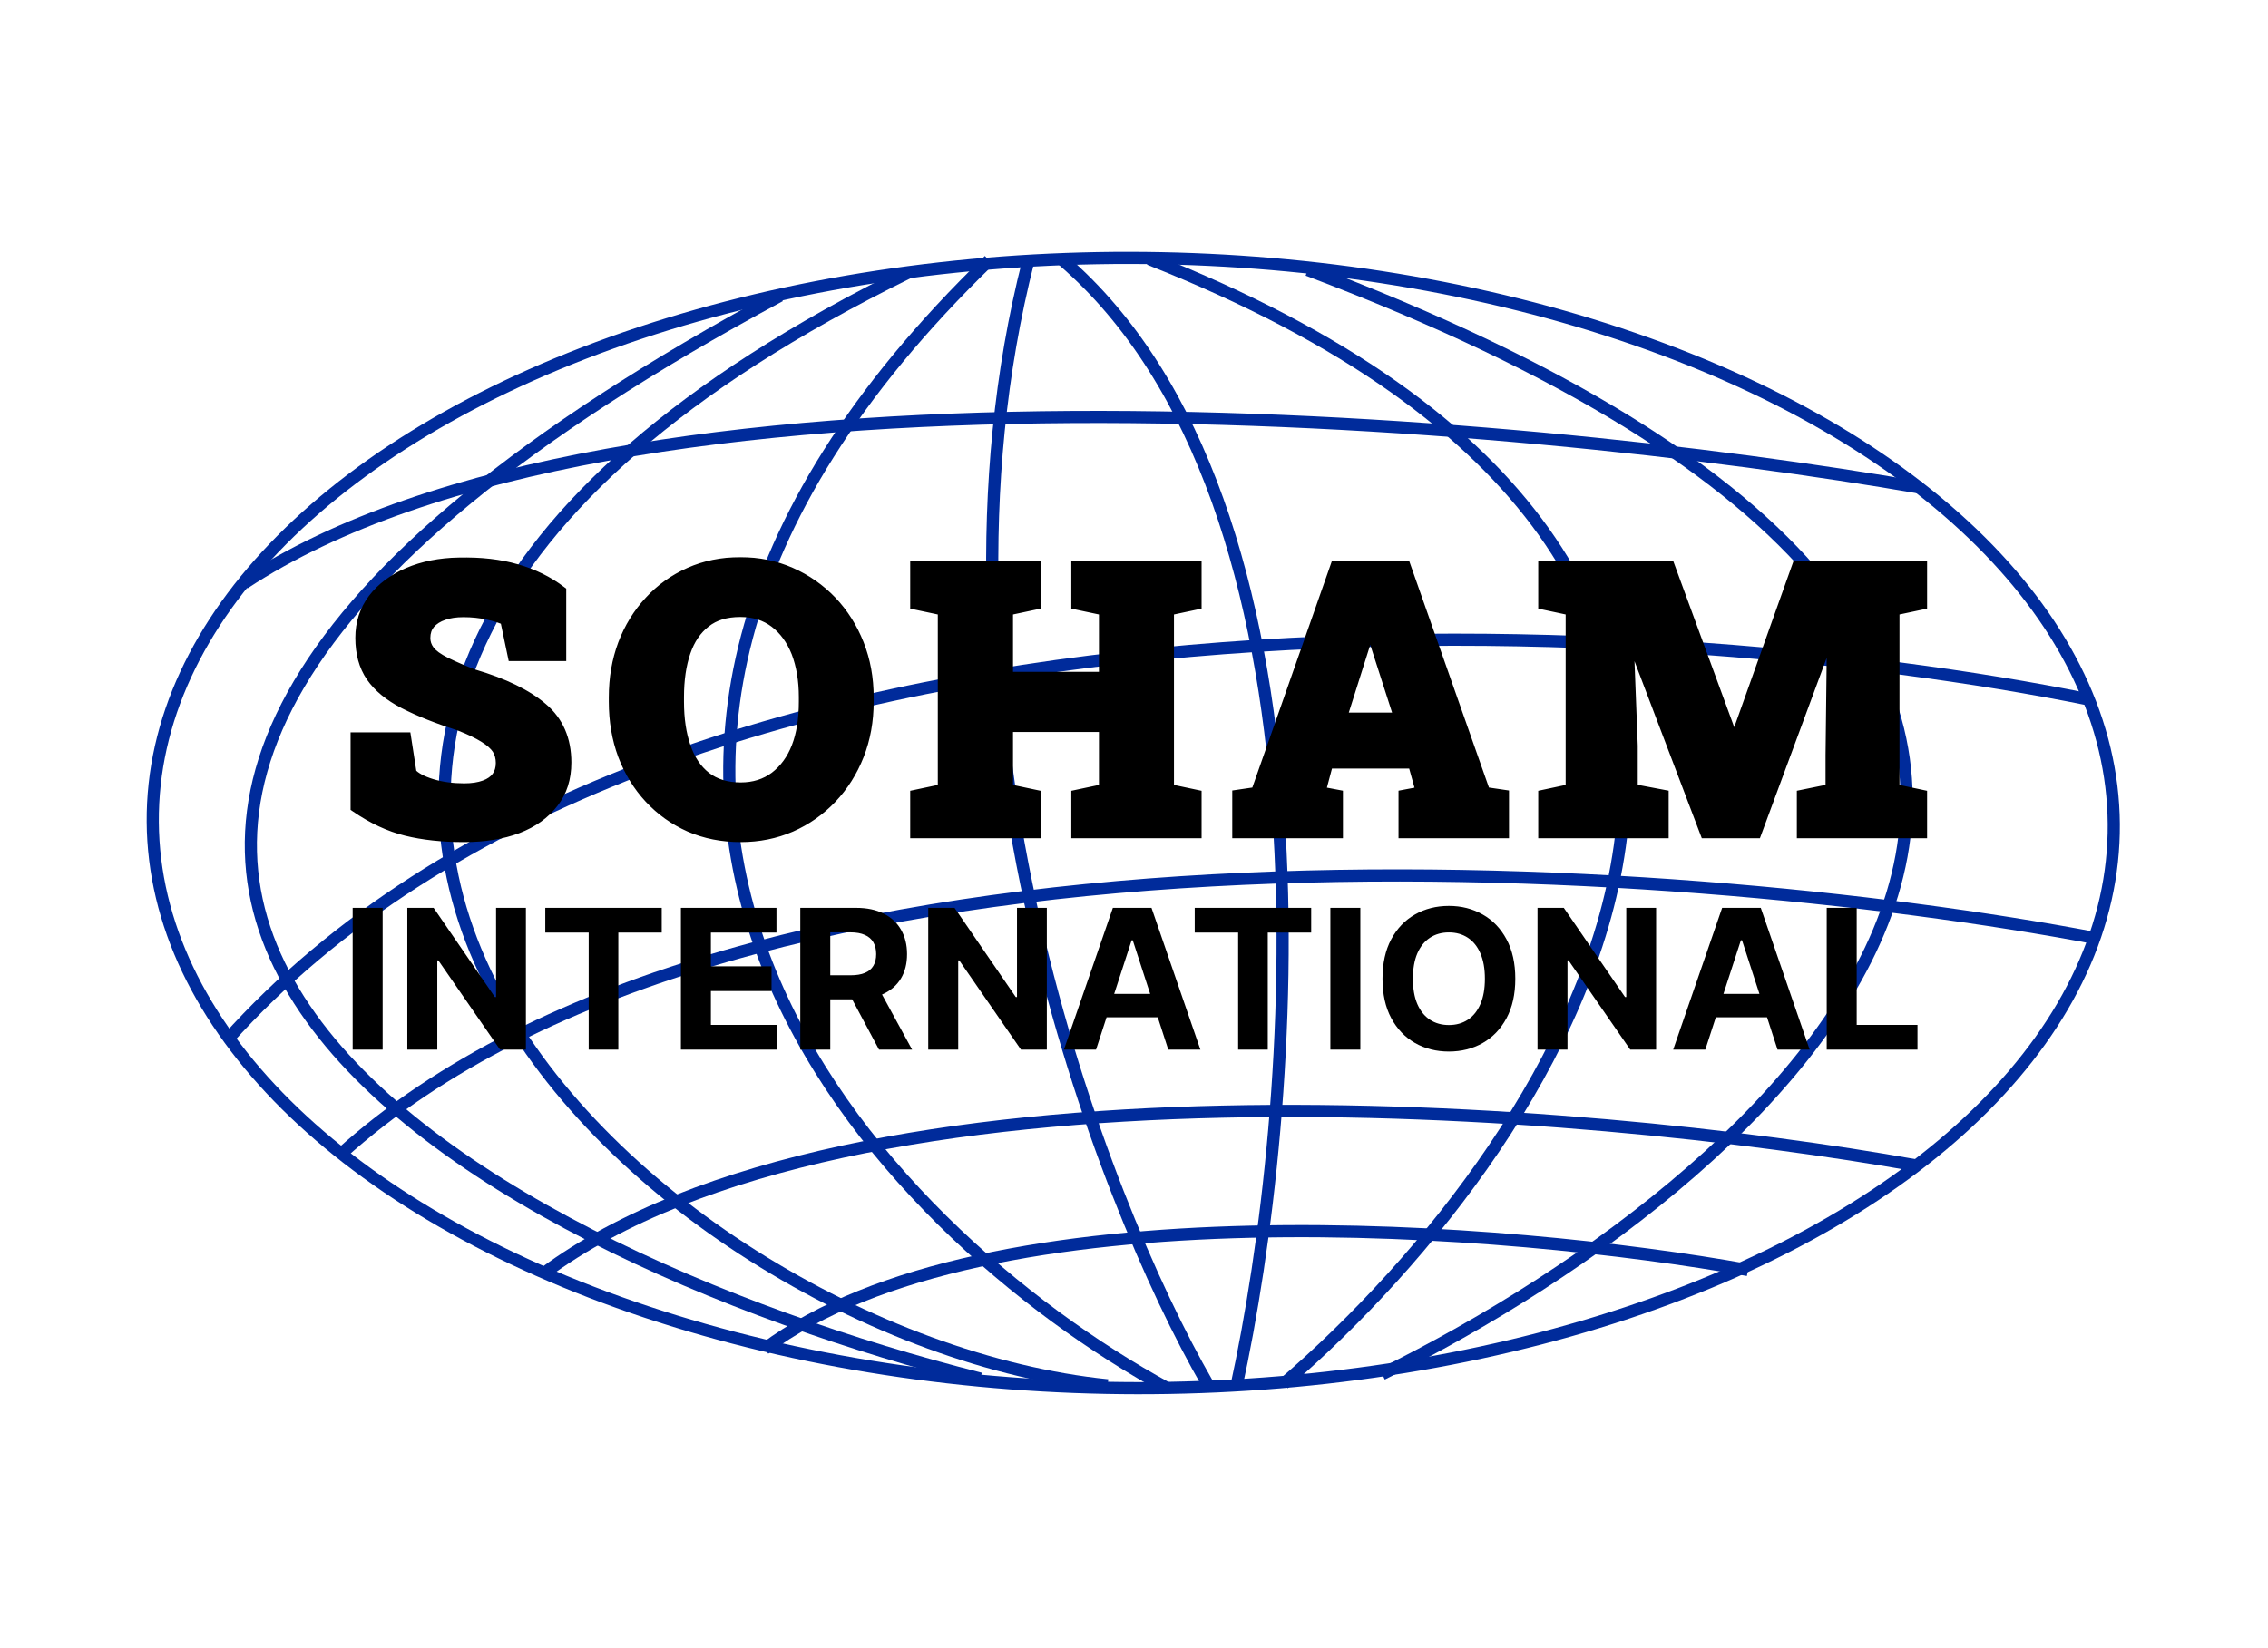
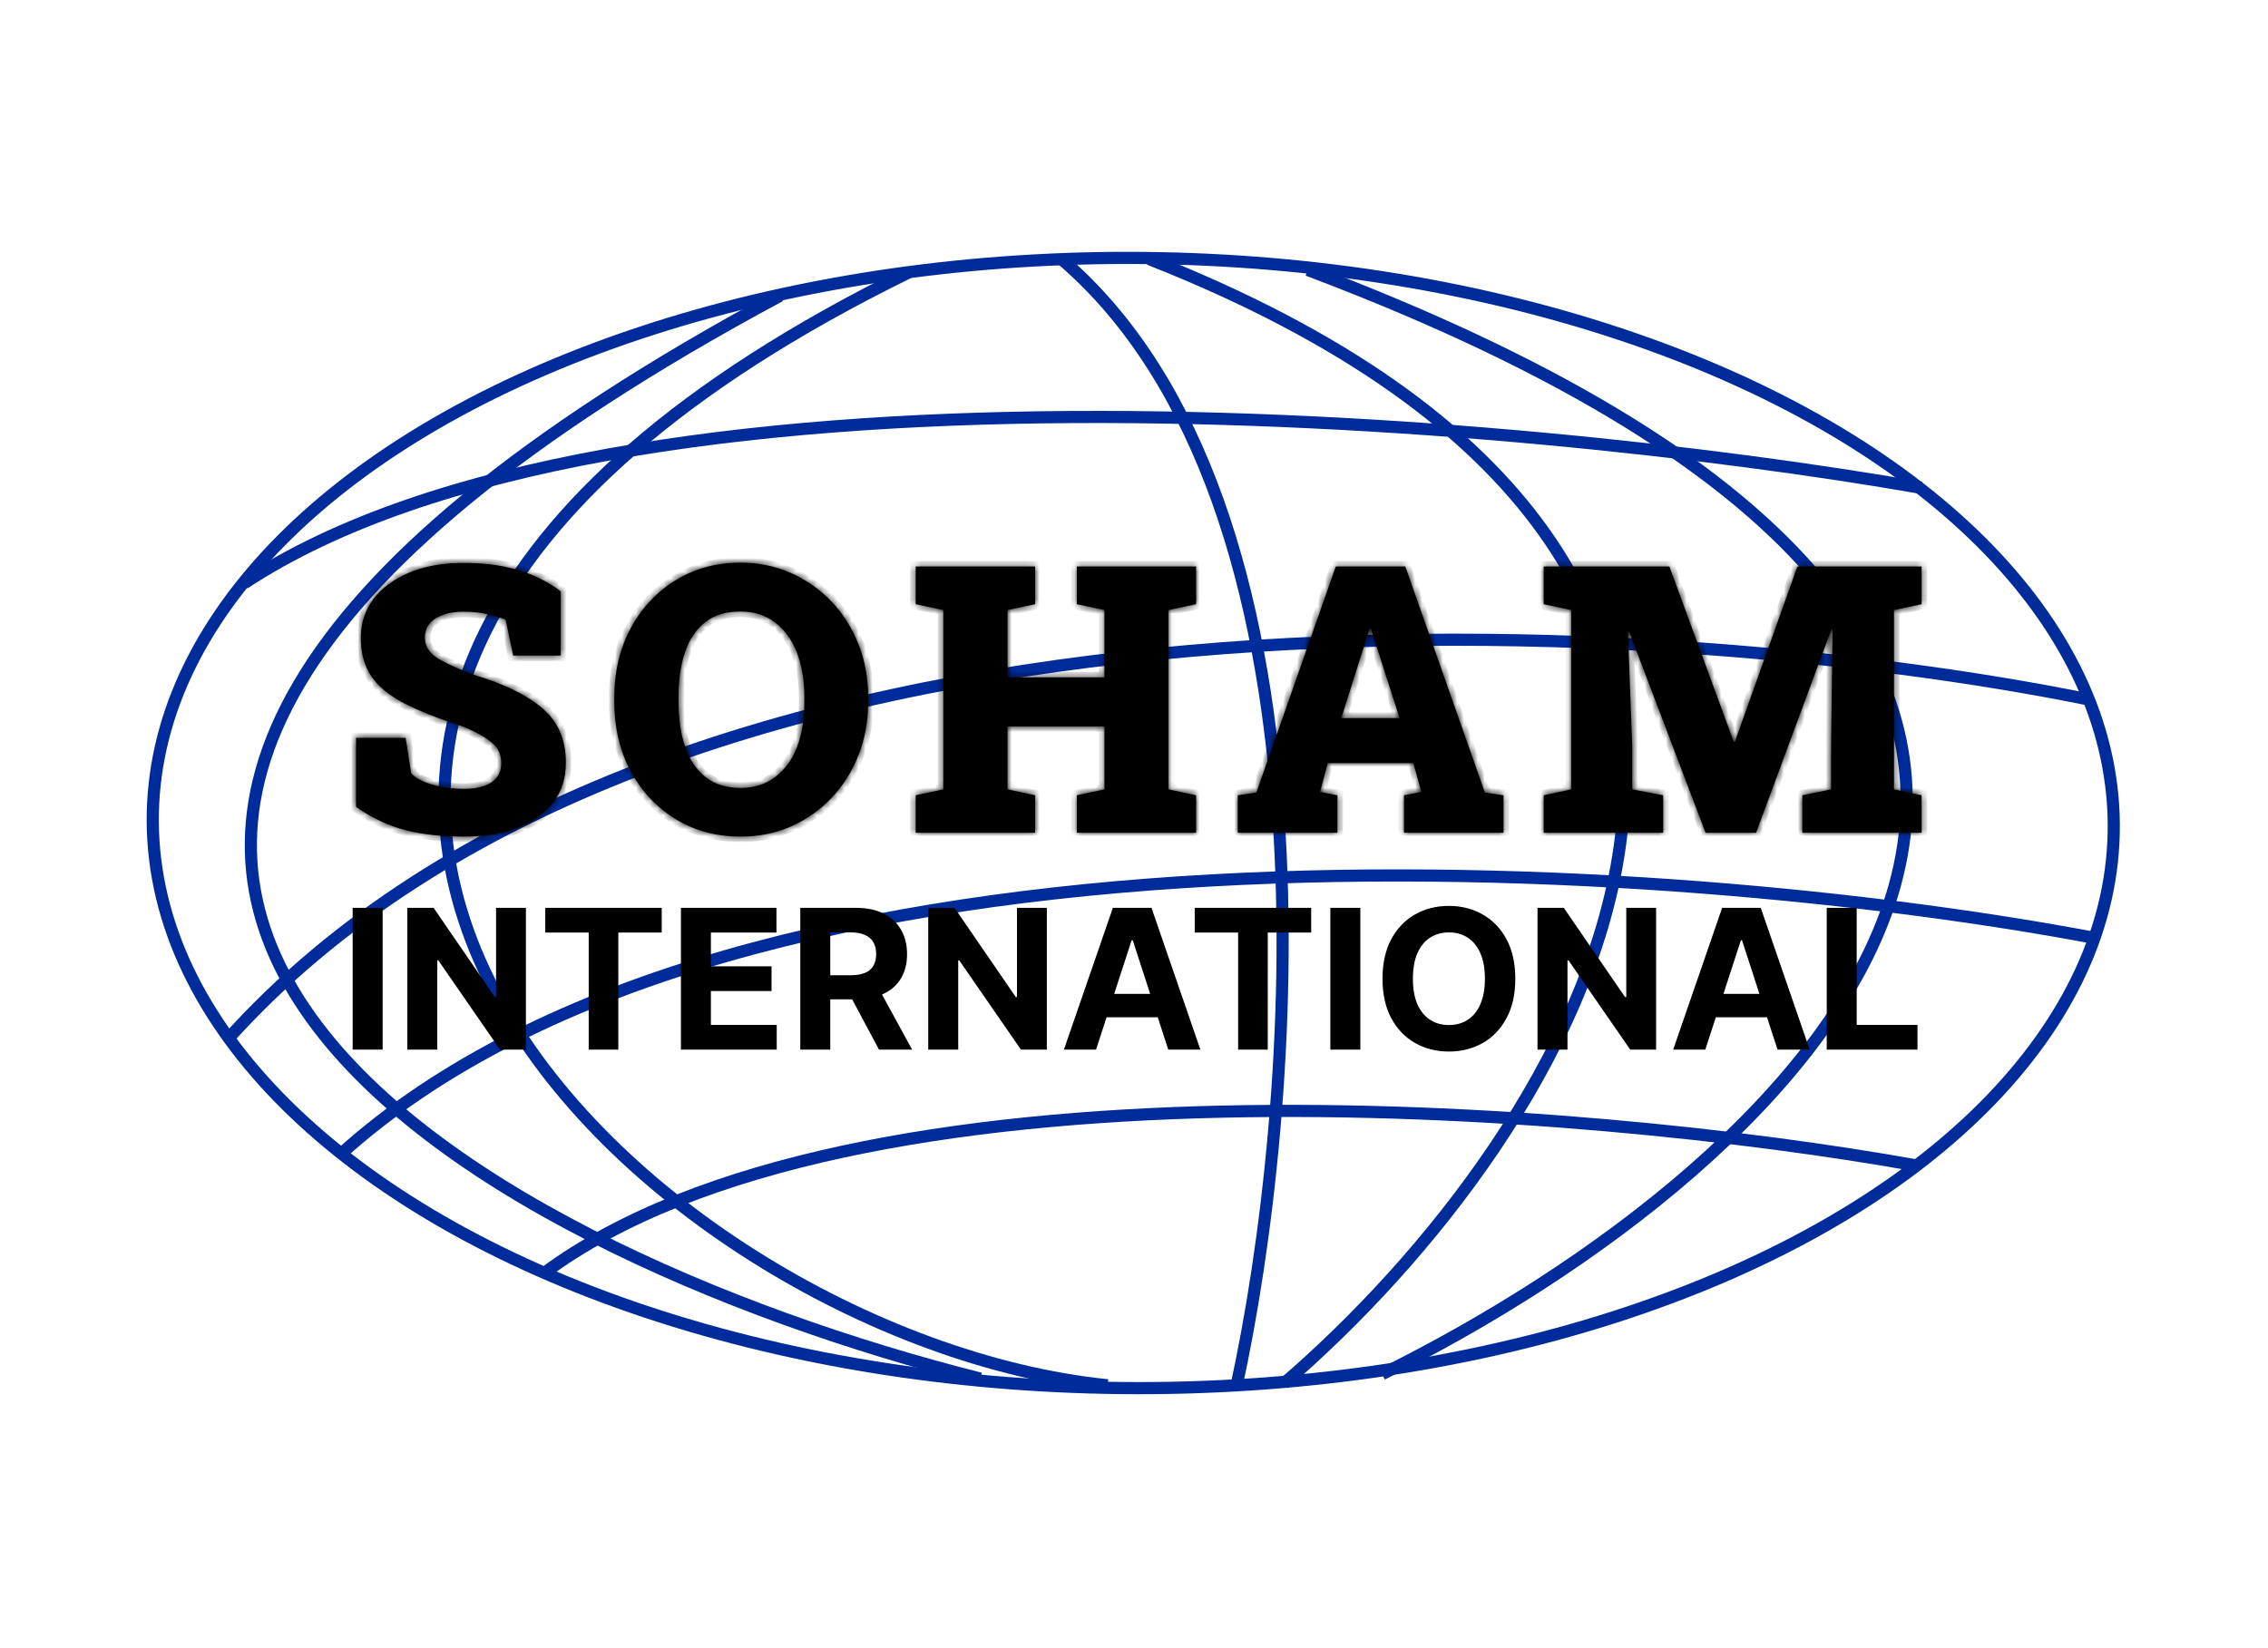
<svg xmlns="http://www.w3.org/2000/svg" width="326" height="237" viewBox="0 0 326 237" fill="none">
  <ellipse cx="140.937" cy="81.249" rx="140.937" ry="81.249" transform="matrix(-1 -0.001 -0.007 -1 304.4 199.717)" stroke="#002B9B" stroke-width="1.747" />
  <path d="M275.416 167.555C228.12 159.066 122.471 150.273 78.245 183.011" stroke="#002B9B" stroke-width="1.747" />
-   <path d="M251.251 182.592C217.358 176.496 141.639 170.227 109.913 193.923" stroke="#002B9B" stroke-width="1.747" />
  <path d="M301.113 134.859C241.073 123.488 106.586 113.788 48.953 165.952" stroke="#002B9B" stroke-width="1.747" />
  <path d="M300.143 100.547C237.084 87.758 95.304 79.645 32.654 149.5" stroke="#002B9B" stroke-width="1.747" />
  <path d="M276.17 70.145C218.136 60.002 88.673 48.545 35.089 83.865" stroke="#002B9B" stroke-width="1.747" />
-   <path d="M173.566 198.958C158.098 172.134 131.294 102.286 147.821 37.478" stroke="#002B9B" stroke-width="1.747" />
-   <path d="M167.822 199.612C126.649 177.13 63.877 113.219 142.171 37.431" stroke="#002B9B" stroke-width="1.747" />
  <path d="M177.678 199.511C186.336 160.052 193.46 72.378 152.686 37.347" stroke="#002B9B" stroke-width="1.747" />
  <path d="M159.214 199.168C93.169 192.501 -2.122 104.319 130.626 39.16" stroke="#002B9B" stroke-width="1.747" />
  <path d="M184.514 198.932C225.436 163.716 278.861 82.075 165.187 37.245" stroke="#002B9B" stroke-width="1.747" />
  <path d="M198.664 197.557C257.857 168.315 338.589 95.627 187.977 38.814" stroke="#002B9B" stroke-width="1.747" />
  <path d="M140.915 198.209C68.641 179.961 -38.303 123.275 112.114 42.522" stroke="#002B9B" stroke-width="1.747" />
  <mask id="path-14-outside-1_45_8" maskUnits="userSpaceOnUse" x="49.921" y="79.725" width="228" height="42" fill="black">
-     <rect fill="white" x="49.921" y="79.725" width="228" height="42" />
    <path d="M66.719 120.278C63.6 120.278 60.83 119.98 58.412 119.384C55.993 118.788 53.583 117.666 51.182 116.019V106.081H58.306L59.095 111.181C59.656 111.812 60.646 112.347 62.066 112.785C63.486 113.206 65.037 113.416 66.719 113.416C67.876 113.416 68.858 113.267 69.664 112.969C71.259 112.391 72.056 111.295 72.056 109.683C72.056 108.929 71.872 108.254 71.504 107.658C70.768 106.537 68.989 105.424 66.167 104.319C62.942 103.285 60.252 102.216 58.096 101.112C55.993 100.025 54.424 98.737 53.39 97.247C52.374 95.758 51.865 93.909 51.865 91.7C51.865 89.579 52.47 87.722 53.679 86.127C54.889 84.549 56.554 83.305 58.675 82.394C60.795 81.482 63.223 81 65.957 80.948C69.077 80.877 71.837 81.193 74.238 81.894C76.639 82.578 78.76 83.62 80.6 85.022V94.25H73.765L72.687 89.124C72.091 88.826 71.241 88.554 70.137 88.309C69.033 88.063 67.859 87.941 66.614 87.941C65.51 87.941 64.564 88.081 63.775 88.361C62.934 88.642 62.267 89.062 61.777 89.623C61.304 90.184 61.067 90.885 61.067 91.727C61.067 92.392 61.269 92.997 61.672 93.54C62.11 94.136 62.916 94.724 64.09 95.302C65.265 95.88 66.588 96.45 68.06 97.011C72.407 98.29 75.702 99.894 77.945 101.822C80.206 103.732 81.337 106.335 81.337 109.63C81.337 111.909 80.723 113.828 79.496 115.388C78.269 116.983 76.561 118.201 74.37 119.042C72.179 119.866 69.629 120.278 66.719 120.278ZM106.466 120.278C103.819 120.278 101.383 119.796 99.157 118.832C96.949 117.85 95.03 116.483 93.4 114.73C91.77 112.978 90.508 110.927 89.614 108.578C88.737 106.212 88.299 103.645 88.299 100.875V100.271C88.299 97.519 88.737 94.969 89.614 92.62C90.508 90.272 91.77 88.221 93.4 86.468C95.012 84.716 96.922 83.349 99.131 82.367C101.339 81.386 103.767 80.895 106.413 80.895C109.007 80.895 111.417 81.386 113.643 82.367C115.869 83.349 117.823 84.716 119.506 86.468C121.171 88.221 122.468 90.272 123.397 92.62C124.326 94.969 124.79 97.519 124.79 100.271V100.875C124.79 103.645 124.326 106.212 123.397 108.578C122.468 110.927 121.171 112.978 119.506 114.73C117.841 116.483 115.895 117.85 113.669 118.832C111.443 119.796 109.042 120.278 106.466 120.278ZM106.466 113.284C108.376 113.284 110.024 112.767 111.408 111.733C114.213 109.595 115.615 105.976 115.615 100.875V100.218C115.615 97.817 115.256 95.67 114.537 93.777C113.801 91.937 112.749 90.5 111.382 89.466C110.015 88.431 108.359 87.914 106.413 87.914C104.345 87.914 102.671 88.423 101.392 89.439C100.077 90.456 99.105 91.884 98.474 93.725C97.843 95.565 97.527 97.729 97.527 100.218V100.875C97.527 103.382 97.851 105.555 98.5 107.395C99.131 109.253 100.104 110.699 101.418 111.733C102.75 112.767 104.433 113.284 106.466 113.284ZM148.789 114.336V119.725H131.621V114.336L135.591 113.495V87.704L131.621 86.863V81.447H148.789V86.863L144.819 87.704V97.379H158.753V87.704L154.783 86.863V81.447H171.924V86.863L167.954 87.704V113.495L171.924 114.336V119.725H154.783V114.336L158.753 113.495V104.451H144.819V113.495L148.789 114.336ZM192.242 114.336V119.725H177.914V114.336L180.596 113.942L192.006 81.447H201.996L213.432 113.942L216.114 114.336V119.725H201.812V114.336L204.309 113.863L203.153 109.709H190.849L189.745 113.863L192.242 114.336ZM196.869 90.307L196.422 91.779L192.794 103.242H201.181L197.448 91.648L197.027 90.307H196.869ZM239.061 114.336V119.725H221.893V114.336L225.837 113.495V87.704L221.893 86.863V81.447H239.955L249.209 106.659H249.366L258.358 81.447H276.209V86.863L272.239 87.704V113.495L276.209 114.336V119.725H259.068V114.336L263.195 113.495V108.5L263.405 90.491L263.248 90.465L252.416 119.725H245.16L234.171 90.806L233.987 90.833L234.618 107.238V113.495L239.061 114.336Z" />
  </mask>
  <path d="M66.719 120.278C63.6 120.278 60.83 119.98 58.412 119.384C55.993 118.788 53.583 117.666 51.182 116.019V106.081H58.306L59.095 111.181C59.656 111.812 60.646 112.347 62.066 112.785C63.486 113.206 65.037 113.416 66.719 113.416C67.876 113.416 68.858 113.267 69.664 112.969C71.259 112.391 72.056 111.295 72.056 109.683C72.056 108.929 71.872 108.254 71.504 107.658C70.768 106.537 68.989 105.424 66.167 104.319C62.942 103.285 60.252 102.216 58.096 101.112C55.993 100.025 54.424 98.737 53.39 97.247C52.374 95.758 51.865 93.909 51.865 91.7C51.865 89.579 52.47 87.722 53.679 86.127C54.889 84.549 56.554 83.305 58.675 82.394C60.795 81.482 63.223 81 65.957 80.948C69.077 80.877 71.837 81.193 74.238 81.894C76.639 82.578 78.76 83.62 80.6 85.022V94.25H73.765L72.687 89.124C72.091 88.826 71.241 88.554 70.137 88.309C69.033 88.063 67.859 87.941 66.614 87.941C65.51 87.941 64.564 88.081 63.775 88.361C62.934 88.642 62.267 89.062 61.777 89.623C61.304 90.184 61.067 90.885 61.067 91.727C61.067 92.392 61.269 92.997 61.672 93.54C62.11 94.136 62.916 94.724 64.09 95.302C65.265 95.88 66.588 96.45 68.06 97.011C72.407 98.29 75.702 99.894 77.945 101.822C80.206 103.732 81.337 106.335 81.337 109.63C81.337 111.909 80.723 113.828 79.496 115.388C78.269 116.983 76.561 118.201 74.37 119.042C72.179 119.866 69.629 120.278 66.719 120.278ZM106.466 120.278C103.819 120.278 101.383 119.796 99.157 118.832C96.949 117.85 95.03 116.483 93.4 114.73C91.77 112.978 90.508 110.927 89.614 108.578C88.737 106.212 88.299 103.645 88.299 100.875V100.271C88.299 97.519 88.737 94.969 89.614 92.62C90.508 90.272 91.77 88.221 93.4 86.468C95.012 84.716 96.922 83.349 99.131 82.367C101.339 81.386 103.767 80.895 106.413 80.895C109.007 80.895 111.417 81.386 113.643 82.367C115.869 83.349 117.823 84.716 119.506 86.468C121.171 88.221 122.468 90.272 123.397 92.62C124.326 94.969 124.79 97.519 124.79 100.271V100.875C124.79 103.645 124.326 106.212 123.397 108.578C122.468 110.927 121.171 112.978 119.506 114.73C117.841 116.483 115.895 117.85 113.669 118.832C111.443 119.796 109.042 120.278 106.466 120.278ZM106.466 113.284C108.376 113.284 110.024 112.767 111.408 111.733C114.213 109.595 115.615 105.976 115.615 100.875V100.218C115.615 97.817 115.256 95.67 114.537 93.777C113.801 91.937 112.749 90.5 111.382 89.466C110.015 88.431 108.359 87.914 106.413 87.914C104.345 87.914 102.671 88.423 101.392 89.439C100.077 90.456 99.105 91.884 98.474 93.725C97.843 95.565 97.527 97.729 97.527 100.218V100.875C97.527 103.382 97.851 105.555 98.5 107.395C99.131 109.253 100.104 110.699 101.418 111.733C102.75 112.767 104.433 113.284 106.466 113.284ZM148.789 114.336V119.725H131.621V114.336L135.591 113.495V87.704L131.621 86.863V81.447H148.789V86.863L144.819 87.704V97.379H158.753V87.704L154.783 86.863V81.447H171.924V86.863L167.954 87.704V113.495L171.924 114.336V119.725H154.783V114.336L158.753 113.495V104.451H144.819V113.495L148.789 114.336ZM192.242 114.336V119.725H177.914V114.336L180.596 113.942L192.006 81.447H201.996L213.432 113.942L216.114 114.336V119.725H201.812V114.336L204.309 113.863L203.153 109.709H190.849L189.745 113.863L192.242 114.336ZM196.869 90.307L196.422 91.779L192.794 103.242H201.181L197.448 91.648L197.027 90.307H196.869ZM239.061 114.336V119.725H221.893V114.336L225.837 113.495V87.704L221.893 86.863V81.447H239.955L249.209 106.659H249.366L258.358 81.447H276.209V86.863L272.239 87.704V113.495L276.209 114.336V119.725H259.068V114.336L263.195 113.495V108.5L263.405 90.491L263.248 90.465L252.416 119.725H245.16L234.171 90.806L233.987 90.833L234.618 107.238V113.495L239.061 114.336Z" fill="black" />
  <path d="M51.182 116.019H50.391V116.435L50.734 116.67L51.182 116.019ZM51.182 106.081V105.29H50.391V106.081H51.182ZM58.306 106.081L59.088 105.96L58.984 105.29H58.306V106.081ZM59.095 111.181L58.314 111.302L58.349 111.532L58.504 111.706L59.095 111.181ZM62.066 112.785L61.833 113.54L61.841 113.543L62.066 112.785ZM69.664 112.969L69.394 112.226L69.39 112.227L69.664 112.969ZM71.504 107.658L72.177 107.243L72.171 107.234L72.165 107.224L71.504 107.658ZM66.167 104.319L66.455 103.583L66.432 103.574L66.409 103.567L66.167 104.319ZM58.096 101.112L57.733 101.814L57.736 101.816L58.096 101.112ZM53.39 97.247L52.737 97.693L52.741 97.698L53.39 97.247ZM53.679 86.127L53.052 85.646L53.049 85.649L53.679 86.127ZM58.675 82.393L58.362 81.667L58.675 82.393ZM65.957 80.948L65.972 81.738L65.975 81.738L65.957 80.948ZM74.238 81.894L74.017 82.653L74.022 82.654L74.238 81.894ZM80.6 85.022H81.391V84.631L81.08 84.394L80.6 85.022ZM80.6 94.25V95.041H81.391V94.25H80.6ZM73.765 94.25L72.991 94.413L73.123 95.041H73.765V94.25ZM72.687 89.124L73.461 88.961L73.382 88.587L73.041 88.417L72.687 89.124ZM63.775 88.361L64.025 89.111L64.032 89.109L64.04 89.106L63.775 88.361ZM61.777 89.623L61.182 89.103L61.177 89.108L61.172 89.113L61.777 89.623ZM61.672 93.54L62.309 93.072L62.307 93.069L61.672 93.54ZM64.09 95.302L64.44 94.593L64.09 95.302ZM68.06 97.011L67.779 97.75L67.807 97.761L67.837 97.769L68.06 97.011ZM77.945 101.822L77.43 102.422L77.435 102.426L77.945 101.822ZM79.496 115.388L78.875 114.899L78.87 114.906L79.496 115.388ZM74.37 119.042L74.648 119.782L74.653 119.78L74.37 119.042ZM66.719 119.487C63.648 119.487 60.944 119.193 58.601 118.616L58.222 120.151C60.716 120.766 63.551 121.068 66.719 121.068V119.487ZM58.601 118.616C56.289 118.046 53.965 116.969 51.629 115.367L50.734 116.67C53.201 118.363 55.697 119.529 58.222 120.151L58.601 118.616ZM51.972 116.019V106.081H50.391V116.019H51.972ZM51.182 106.872H58.306V105.29H51.182V106.872ZM57.525 106.202L58.314 111.302L59.877 111.06L59.088 105.96L57.525 106.202ZM58.504 111.706C59.209 112.499 60.366 113.088 61.833 113.54L62.299 112.029C60.926 111.606 60.103 111.125 59.686 110.656L58.504 111.706ZM61.841 113.543C63.343 113.988 64.971 114.206 66.719 114.206V112.625C65.103 112.625 63.628 112.423 62.291 112.027L61.841 113.543ZM66.719 114.206C67.939 114.206 69.019 114.05 69.938 113.711L69.39 112.227C68.696 112.484 67.813 112.625 66.719 112.625V114.206ZM69.933 113.712C70.842 113.383 71.585 112.883 72.097 112.179C72.612 111.472 72.847 110.623 72.847 109.683H71.266C71.266 110.354 71.102 110.86 70.819 111.248C70.534 111.64 70.081 111.977 69.394 112.226L69.933 113.712ZM72.847 109.683C72.847 108.794 72.628 107.973 72.177 107.243L70.832 108.074C71.117 108.535 71.266 109.064 71.266 109.683H72.847ZM72.165 107.224C71.709 106.53 70.975 105.898 70.037 105.312C69.092 104.721 67.894 104.146 66.455 103.583L65.879 105.056C67.263 105.597 68.364 106.131 69.198 106.653C70.04 107.179 70.563 107.665 70.843 108.092L72.165 107.224ZM66.409 103.567C63.21 102.541 60.562 101.487 58.457 100.408L57.736 101.816C59.941 102.946 62.675 104.03 65.926 105.072L66.409 103.567ZM58.459 100.41C56.437 99.365 54.981 98.153 54.04 96.797L52.741 97.698C53.867 99.321 55.549 100.686 57.733 101.814L58.459 100.41ZM54.043 96.802C53.135 95.47 52.656 93.786 52.656 91.7H51.075C51.075 94.031 51.613 96.045 52.737 97.693L54.043 96.802ZM52.656 91.7C52.656 89.741 53.211 88.053 54.309 86.604L53.049 85.649C51.729 87.39 51.075 89.418 51.075 91.7H52.656ZM54.307 86.608C55.421 85.154 56.97 83.987 58.987 83.12L58.362 81.667C56.138 82.623 54.356 83.945 53.052 85.646L54.307 86.608ZM58.987 83.12C60.998 82.255 63.322 81.789 65.972 81.738L65.942 80.157C63.124 80.211 60.593 80.709 58.362 81.667L58.987 83.12ZM65.975 81.738C69.033 81.669 71.71 81.979 74.017 82.653L74.46 81.135C71.965 80.406 69.121 80.086 65.939 80.157L65.975 81.738ZM74.022 82.654C76.336 83.313 78.366 84.314 80.121 85.651L81.08 84.394C79.155 82.927 76.943 81.842 74.455 81.133L74.022 82.654ZM79.81 85.022V94.25H81.391V85.022H79.81ZM80.6 93.46H73.765V95.041H80.6V93.46ZM74.539 94.088L73.461 88.961L71.913 89.286L72.991 94.413L74.539 94.088ZM73.041 88.417C72.361 88.076 71.439 87.788 70.309 87.537L69.966 89.081C71.044 89.32 71.822 89.575 72.334 89.831L73.041 88.417ZM70.309 87.537C69.143 87.278 67.911 87.15 66.614 87.15V88.731C67.807 88.731 68.923 88.849 69.966 89.081L70.309 87.537ZM66.614 87.15C65.447 87.15 64.406 87.298 63.51 87.616L64.04 89.106C64.721 88.864 65.573 88.731 66.614 88.731V87.15ZM63.525 87.611C62.576 87.928 61.781 88.418 61.182 89.103L62.372 90.144C62.754 89.707 63.291 89.356 64.025 89.111L63.525 87.611ZM61.172 89.113C60.562 89.838 60.276 90.728 60.276 91.727H61.858C61.858 91.043 62.046 90.531 62.381 90.133L61.172 89.113ZM60.276 91.727C60.276 92.565 60.534 93.334 61.037 94.012L62.307 93.069C62.003 92.66 61.858 92.22 61.858 91.727H60.276ZM61.035 94.009C61.586 94.758 62.528 95.414 63.741 96.011L64.44 94.593C63.304 94.033 62.634 93.515 62.309 93.072L61.035 94.009ZM63.741 96.011C64.941 96.602 66.288 97.182 67.779 97.75L68.342 96.272C66.888 95.718 65.588 95.158 64.44 94.593L63.741 96.011ZM67.837 97.769C72.128 99.032 75.305 100.595 77.43 102.422L78.46 101.222C76.099 99.193 72.686 97.548 68.283 96.252L67.837 97.769ZM77.435 102.426C79.497 104.168 80.546 106.538 80.546 109.63H82.127C82.127 106.132 80.916 103.297 78.456 101.218L77.435 102.426ZM80.546 109.63C80.546 111.759 79.976 113.498 78.875 114.899L80.118 115.876C81.47 114.157 82.127 112.058 82.127 109.63H80.546ZM78.87 114.906C77.745 116.367 76.164 117.506 74.086 118.304L74.653 119.78C76.957 118.895 78.794 117.598 80.123 115.87L78.87 114.906ZM74.091 118.302C72.008 119.085 69.556 119.487 66.719 119.487V121.068C69.702 121.068 72.35 120.646 74.648 119.782L74.091 118.302ZM99.157 118.832L98.836 119.554L98.843 119.557L99.157 118.832ZM93.4 114.73L92.821 115.269L93.4 114.73ZM89.614 108.578L88.872 108.853L88.875 108.86L89.614 108.578ZM89.614 92.62L88.875 92.339L88.873 92.344L89.614 92.62ZM93.4 86.468L93.979 87.007L93.981 87.004L93.4 86.468ZM113.643 82.367L113.324 83.091L113.643 82.367ZM119.506 86.468L120.079 85.924L120.076 85.921L119.506 86.468ZM123.397 108.578L124.132 108.869L124.133 108.867L123.397 108.578ZM119.506 114.73L120.079 115.275L119.506 114.73ZM113.669 118.832L113.984 119.557L113.988 119.555L113.669 118.832ZM111.408 111.733L111.881 112.367L111.888 112.362L111.408 111.733ZM114.537 93.777L115.276 93.496L115.271 93.484L114.537 93.777ZM101.392 89.439L101.876 90.065L101.884 90.058L101.392 89.439ZM98.5 107.395L99.249 107.141L99.246 107.133L98.5 107.395ZM101.418 111.733L100.929 112.355L100.933 112.358L101.418 111.733ZM106.466 119.487C103.917 119.487 101.589 119.023 99.471 118.106L98.843 119.557C101.177 120.568 103.721 121.068 106.466 121.068V119.487ZM99.478 118.109C97.366 117.171 95.535 115.866 93.979 114.192L92.821 115.269C94.524 117.1 96.531 118.53 98.836 119.554L99.478 118.109ZM93.979 114.192C92.421 112.518 91.212 110.555 90.353 108.297L88.875 108.86C89.803 111.299 91.118 113.438 92.821 115.269L93.979 114.192ZM90.355 108.304C89.514 106.034 89.09 103.56 89.09 100.875H87.509C87.509 103.729 87.96 106.391 88.872 108.853L90.355 108.304ZM89.09 100.875V100.271H87.509V100.875H89.09ZM89.09 100.271C89.09 97.604 89.514 95.149 90.355 92.897L88.873 92.344C87.961 94.789 87.509 97.434 87.509 100.271H89.09ZM90.353 92.902C91.212 90.643 92.421 88.681 93.979 87.007L92.821 85.93C91.118 87.761 89.803 89.9 88.875 92.339L90.353 92.902ZM93.981 87.004C95.52 85.332 97.341 84.028 99.452 83.09L98.81 81.645C96.504 82.669 94.504 84.1 92.818 85.933L93.981 87.004ZM99.452 83.09C101.55 82.157 103.867 81.686 106.413 81.686V80.104C103.667 80.104 101.129 80.614 98.81 81.645L99.452 83.09ZM106.413 81.686C108.905 81.686 111.205 82.156 113.324 83.091L113.962 81.644C111.629 80.615 109.11 80.104 106.413 80.104V81.686ZM113.324 83.091C115.456 84.031 117.324 85.338 118.935 87.016L120.076 85.921C118.322 84.094 116.282 82.667 113.962 81.644L113.324 83.091ZM118.933 87.013C120.525 88.689 121.768 90.652 122.661 92.911L124.132 92.329C123.167 89.891 121.817 87.753 120.079 85.924L118.933 87.013ZM122.661 92.911C123.551 95.159 123.999 97.61 123.999 100.271H125.581C125.581 97.428 125.101 94.779 124.132 92.329L122.661 92.911ZM123.999 100.271V100.875H125.581V100.271H123.999ZM123.999 100.875C123.999 103.555 123.55 106.023 122.661 108.29L124.133 108.867C125.101 106.401 125.581 103.735 125.581 100.875H123.999ZM122.661 108.288C121.768 110.546 120.525 112.51 118.933 114.186L120.079 115.275C121.817 113.446 123.167 111.308 124.132 108.869L122.661 108.288ZM118.933 114.186C117.34 115.862 115.481 117.169 113.35 118.108L113.988 119.555C116.309 118.532 118.341 117.104 120.079 115.275L118.933 114.186ZM113.355 118.106C111.234 119.024 108.941 119.487 106.466 119.487V121.068C109.144 121.068 111.652 120.567 113.984 119.557L113.355 118.106ZM106.466 114.075C108.528 114.075 110.346 113.514 111.881 112.367L110.935 111.1C109.702 112.021 108.225 112.494 106.466 112.494V114.075ZM111.888 112.362C114.965 110.016 116.405 106.107 116.405 100.875H114.824C114.824 105.844 113.461 109.174 110.929 111.105L111.888 112.362ZM116.405 100.875V100.218H114.824V100.875H116.405ZM116.405 100.218C116.405 97.739 116.034 95.494 115.276 93.496L113.798 94.058C114.477 95.846 114.824 97.895 114.824 100.218H116.405ZM115.271 93.484C114.49 91.531 113.358 89.969 111.859 88.835L110.905 90.096C112.14 91.031 113.112 92.343 113.803 94.071L115.271 93.484ZM111.859 88.835C110.336 87.683 108.507 87.124 106.413 87.124V88.705C108.211 88.705 109.694 89.18 110.905 90.096L111.859 88.835ZM106.413 87.124C104.215 87.124 102.353 87.666 100.9 88.82L101.884 90.058C102.99 89.18 104.475 88.705 106.413 88.705V87.124ZM100.908 88.814C99.452 89.94 98.398 91.507 97.726 93.468L99.222 93.981C99.811 92.261 100.703 90.971 101.875 90.065L100.908 88.814ZM97.726 93.468C97.06 95.41 96.737 97.665 96.737 100.218H98.318C98.318 97.793 98.626 95.719 99.222 93.981L97.726 93.468ZM96.737 100.218V100.875H98.318V100.218H96.737ZM96.737 100.875C96.737 103.447 97.069 105.713 97.754 107.658L99.246 107.133C98.634 105.397 98.318 103.316 98.318 100.875H96.737ZM97.751 107.65C98.423 109.627 99.475 111.211 100.929 112.355L101.907 111.112C100.732 110.188 99.839 108.88 99.249 107.141L97.751 107.65ZM100.933 112.358C102.431 113.52 104.294 114.075 106.466 114.075V112.494C104.571 112.494 103.07 112.014 101.903 111.109L100.933 112.358ZM148.789 114.336H149.579V113.695L148.953 113.563L148.789 114.336ZM148.789 119.725V120.516H149.579V119.725H148.789ZM131.621 119.725H130.831V120.516H131.621V119.725ZM131.621 114.336L131.457 113.563L130.831 113.695V114.336H131.621ZM135.591 113.495L135.755 114.268L136.382 114.135V113.495H135.591ZM135.591 87.704H136.382V87.063L135.755 86.931L135.591 87.704ZM131.621 86.863H130.831V87.503L131.457 87.636L131.621 86.863ZM131.621 81.447V80.656H130.831V81.447H131.621ZM148.789 81.447H149.579V80.656H148.789V81.447ZM148.789 86.863L148.953 87.636L149.579 87.503V86.863H148.789ZM144.819 87.704L144.655 86.931L144.028 87.063V87.704H144.819ZM144.819 97.379H144.028V98.169H144.819V97.379ZM158.753 97.379V98.169H159.543V97.379H158.753ZM158.753 87.704H159.543V87.063L158.917 86.931L158.753 87.704ZM154.783 86.863H153.992V87.503L154.619 87.636L154.783 86.863ZM154.783 81.447V80.656H153.992V81.447H154.783ZM171.924 81.447H172.715V80.656H171.924V81.447ZM171.924 86.863L172.088 87.636L172.715 87.503V86.863H171.924ZM167.954 87.704L167.79 86.931L167.164 87.063V87.704H167.954ZM167.954 113.495H167.164V114.135L167.79 114.268L167.954 113.495ZM171.924 114.336H172.715V113.695L172.088 113.563L171.924 114.336ZM171.924 119.725V120.516H172.715V119.725H171.924ZM154.783 119.725H153.992V120.516H154.783V119.725ZM154.783 114.336L154.619 113.563L153.992 113.695V114.336H154.783ZM158.753 113.495L158.917 114.268L159.543 114.135V113.495H158.753ZM158.753 104.451H159.543V103.66H158.753V104.451ZM144.819 104.451V103.66H144.028V104.451H144.819ZM144.819 113.495H144.028V114.135L144.655 114.268L144.819 113.495ZM147.998 114.336V119.725H149.579V114.336H147.998ZM148.789 118.935H131.621V120.516H148.789V118.935ZM132.412 119.725V114.336H130.831V119.725H132.412ZM131.785 115.109L135.755 114.268L135.427 112.721L131.457 113.563L131.785 115.109ZM136.382 113.495V87.704H134.8V113.495H136.382ZM135.755 86.931L131.785 86.089L131.457 87.636L135.427 88.478L135.755 86.931ZM132.412 86.863V81.447H130.831V86.863H132.412ZM131.621 82.238H148.789V80.656H131.621V82.238ZM147.998 81.447V86.863H149.579V81.447H147.998ZM148.625 86.089L144.655 86.931L144.983 88.478L148.953 87.636L148.625 86.089ZM144.028 87.704V97.379H145.61V87.704H144.028ZM144.819 98.169H158.753V96.588H144.819V98.169ZM159.543 97.379V87.704H157.962V97.379H159.543ZM158.917 86.931L154.947 86.089L154.619 87.636L158.589 88.478L158.917 86.931ZM155.574 86.863V81.447H153.992V86.863H155.574ZM154.783 82.238H171.924V80.656H154.783V82.238ZM171.133 81.447V86.863H172.715V81.447H171.133ZM171.76 86.089L167.79 86.931L168.118 88.478L172.088 87.636L171.76 86.089ZM167.164 87.704V113.495H168.745V87.704H167.164ZM167.79 114.268L171.76 115.109L172.088 113.563L168.118 112.721L167.79 114.268ZM171.133 114.336V119.725H172.715V114.336H171.133ZM171.924 118.935H154.783V120.516H171.924V118.935ZM155.574 119.725V114.336H153.992V119.725H155.574ZM154.947 115.109L158.917 114.268L158.589 112.721L154.619 113.563L154.947 115.109ZM159.543 113.495V104.451H157.962V113.495H159.543ZM158.753 103.66H144.819V105.242H158.753V103.66ZM144.028 104.451V113.495H145.61V104.451H144.028ZM144.655 114.268L148.625 115.109L148.953 113.563L144.983 112.721L144.655 114.268ZM192.242 114.336H193.033V113.681L192.389 113.559L192.242 114.336ZM192.242 119.725V120.516H193.033V119.725H192.242ZM177.914 119.725H177.123V120.516H177.914V119.725ZM177.914 114.336L177.799 113.554L177.123 113.653V114.336H177.914ZM180.596 113.942L180.711 114.724L181.183 114.654L181.342 114.204L180.596 113.942ZM192.006 81.447V80.656H191.445L191.26 81.185L192.006 81.447ZM201.996 81.447L202.742 81.184L202.556 80.656H201.996V81.447ZM213.432 113.942L212.686 114.204L212.845 114.654L213.317 114.724L213.432 113.942ZM216.114 114.336H216.904V113.653L216.229 113.554L216.114 114.336ZM216.114 119.725V120.516H216.904V119.725H216.114ZM201.812 119.725H201.021V120.516H201.812V119.725ZM201.812 114.336L201.665 113.559L201.021 113.681V114.336H201.812ZM204.309 113.863L204.457 114.64L205.302 114.479L205.071 113.651L204.309 113.863ZM203.153 109.709L203.914 109.497L203.753 108.918H203.153V109.709ZM190.849 109.709V108.918H190.241L190.085 109.506L190.849 109.709ZM189.745 113.863L188.981 113.66L188.762 114.481L189.597 114.64L189.745 113.863ZM196.869 90.307V89.516H196.283L196.113 90.077L196.869 90.307ZM196.422 91.779L197.176 92.018L197.179 92.009L196.422 91.779ZM192.794 103.242L192.04 103.003L191.715 104.032H192.794V103.242ZM201.181 103.242V104.032H202.266L201.933 102.999L201.181 103.242ZM197.448 91.648L196.693 91.884L196.695 91.89L197.448 91.648ZM197.027 90.307L197.781 90.07L197.608 89.516H197.027V90.307ZM191.452 114.336V119.725H193.033V114.336H191.452ZM192.242 118.935H177.914V120.516H192.242V118.935ZM178.705 119.725V114.336H177.123V119.725H178.705ZM178.029 115.118L180.711 114.724L180.481 113.159L177.799 113.554L178.029 115.118ZM181.342 114.204L192.752 81.709L191.26 81.185L179.85 113.68L181.342 114.204ZM192.006 82.238H201.996V80.656H192.006V82.238ZM201.25 81.71L212.686 114.204L214.178 113.679L202.742 81.184L201.25 81.71ZM213.317 114.724L215.999 115.118L216.229 113.554L213.547 113.159L213.317 114.724ZM215.323 114.336V119.725H216.904V114.336H215.323ZM216.114 118.935H201.812V120.516H216.114V118.935ZM202.602 119.725V114.336H201.021V119.725H202.602ZM201.959 115.113L204.457 114.64L204.162 113.086L201.665 113.559L201.959 115.113ZM205.071 113.651L203.914 109.497L202.391 109.921L203.548 114.075L205.071 113.651ZM203.153 108.918H190.849V110.5H203.153V108.918ZM190.085 109.506L188.981 113.66L190.509 114.066L191.613 109.912L190.085 109.506ZM189.597 114.64L192.095 115.113L192.389 113.559L189.892 113.086L189.597 114.64ZM196.113 90.077L195.666 91.549L197.179 92.009L197.626 90.536L196.113 90.077ZM195.669 91.54L192.04 103.003L193.548 103.48L197.176 92.018L195.669 91.54ZM192.794 104.032H201.181V102.451H192.794V104.032ZM201.933 102.999L198.2 91.405L196.695 91.89L200.428 103.484L201.933 102.999ZM198.202 91.411L197.781 90.07L196.273 90.543L196.693 91.884L198.202 91.411ZM197.027 89.516H196.869V91.097H197.027V89.516ZM239.061 114.336H239.851V113.681L239.208 113.559L239.061 114.336ZM239.061 119.725V120.516H239.851V119.725H239.061ZM221.893 119.725H221.103V120.516H221.893V119.725ZM221.893 114.336L221.728 113.563L221.103 113.696V114.336H221.893ZM225.837 113.495L226.002 114.268L226.627 114.134V113.495H225.837ZM225.837 87.704H226.627V87.064L226.002 86.931L225.837 87.704ZM221.893 86.863H221.103V87.502L221.728 87.636L221.893 86.863ZM221.893 81.447V80.656H221.103V81.447H221.893ZM239.955 81.447L240.697 81.175L240.507 80.656H239.955V81.447ZM249.209 106.659L248.467 106.932L248.657 107.45H249.209V106.659ZM249.366 106.659V107.45H249.924L250.111 106.925L249.366 106.659ZM258.358 81.447V80.656H257.8L257.613 81.181L258.358 81.447ZM276.209 81.447H276.999V80.656H276.209V81.447ZM276.209 86.863L276.373 87.636L276.999 87.503V86.863H276.209ZM272.239 87.704L272.075 86.931L271.448 87.063V87.704H272.239ZM272.239 113.495H271.448V114.135L272.075 114.268L272.239 113.495ZM276.209 114.336H276.999V113.695L276.373 113.563L276.209 114.336ZM276.209 119.725V120.516H276.999V119.725H276.209ZM259.068 119.725H258.277V120.516H259.068V119.725ZM259.068 114.336L258.91 113.561L258.277 113.69V114.336H259.068ZM263.195 113.495L263.353 114.269L263.986 114.14V113.495H263.195ZM263.195 108.5L262.404 108.49V108.5H263.195ZM263.405 90.491L264.196 90.5L264.204 89.822L263.535 89.711L263.405 90.491ZM263.248 90.465L263.378 89.685L262.733 89.577L262.506 90.19L263.248 90.465ZM252.416 119.725V120.516H252.967L253.158 120L252.416 119.725ZM245.16 119.725L244.421 120.006L244.615 120.516H245.16V119.725ZM234.171 90.806L234.91 90.525L234.685 89.934L234.059 90.024L234.171 90.806ZM233.987 90.833L233.875 90.05L233.169 90.151L233.197 90.863L233.987 90.833ZM234.618 107.238H235.408V107.222L235.408 107.207L234.618 107.238ZM234.618 113.495H233.827V114.15L234.471 114.272L234.618 113.495ZM238.27 114.336V119.725H239.851V114.336H238.27ZM239.061 118.935H221.893V120.516H239.061V118.935ZM222.684 119.725V114.336H221.103V119.725H222.684ZM222.058 115.109L226.002 114.268L225.672 112.721L221.728 113.563L222.058 115.109ZM226.627 113.495V87.704H225.046V113.495H226.627ZM226.002 86.931L222.058 86.09L221.728 87.636L225.672 88.477L226.002 86.931ZM222.684 86.863V81.447H221.103V86.863H222.684ZM221.893 82.238H239.955V80.656H221.893V82.238ZM239.212 81.719L248.467 106.932L249.951 106.387L240.697 81.175L239.212 81.719ZM249.209 107.45H249.366V105.869H249.209V107.45ZM250.111 106.925L259.102 81.713L257.613 81.181L248.622 106.394L250.111 106.925ZM258.358 82.238H276.209V80.656H258.358V82.238ZM275.418 81.447V86.863H276.999V81.447H275.418ZM276.045 86.089L272.075 86.931L272.403 88.478L276.373 87.636L276.045 86.089ZM271.448 87.704V113.495H273.03V87.704H271.448ZM272.075 114.268L276.045 115.109L276.373 113.563L272.403 112.721L272.075 114.268ZM275.418 114.336V119.725H276.999V114.336H275.418ZM276.209 118.935H259.068V120.516H276.209V118.935ZM259.858 119.725V114.336H258.277V119.725H259.858ZM259.225 115.111L263.353 114.269L263.037 112.72L258.91 113.561L259.225 115.111ZM263.986 113.495V108.5H262.404V113.495H263.986ZM263.986 108.509L264.196 90.5L262.615 90.482L262.405 108.49L263.986 108.509ZM263.535 89.711L263.378 89.685L263.118 91.244L263.275 91.271L263.535 89.711ZM262.506 90.19L251.675 119.451L253.158 120L263.989 90.739L262.506 90.19ZM252.416 118.935H245.16V120.516H252.416V118.935ZM245.899 119.445L234.91 90.525L233.432 91.087L244.421 120.006L245.899 119.445ZM234.059 90.024L233.875 90.05L234.099 91.615L234.283 91.589L234.059 90.024ZM233.197 90.863L233.828 107.268L235.408 107.207L234.777 90.802L233.197 90.863ZM233.827 107.238V113.495H235.408V107.238H233.827ZM234.471 114.272L238.914 115.113L239.208 113.559L234.765 112.718L234.471 114.272Z" fill="black" mask="url(#path-14-outside-1_45_8)" />
  <path d="M55.001 130.523V150.904H50.692V130.523H55.001ZM75.594 130.523V150.904H71.872L63.005 138.076H62.856V150.904H58.547V130.523H62.328L71.126 143.34H71.305V130.523H75.594ZM78.378 134.075V130.523H95.117V134.075H88.877V150.904H84.618V134.075H78.378ZM97.874 150.904V130.523H111.607V134.075H102.183V138.932H110.901V142.485H102.183V147.351H111.647V150.904H97.874ZM115.033 150.904V130.523H123.074C124.613 130.523 125.927 130.798 127.015 131.349C128.11 131.893 128.942 132.666 129.513 133.667C130.09 134.663 130.379 135.833 130.379 137.18C130.379 138.534 130.087 139.698 129.503 140.673C128.919 141.642 128.073 142.385 126.965 142.903C125.864 143.42 124.53 143.679 122.965 143.679H117.581V140.216H122.268C123.091 140.216 123.774 140.103 124.318 139.877C124.862 139.652 125.267 139.313 125.532 138.862C125.804 138.411 125.94 137.85 125.94 137.18C125.94 136.504 125.804 135.933 125.532 135.469C125.267 135.004 124.859 134.653 124.308 134.414C123.764 134.168 123.077 134.045 122.248 134.045H119.342V150.904H115.033ZM126.04 141.629L131.105 150.904H126.348L121.392 141.629H126.04ZM150.471 130.523V150.904H146.749L137.882 138.076H137.733V150.904H133.424V130.523H137.206L146.003 143.34H146.182V130.523H150.471ZM157.545 150.904H152.927L159.963 130.523H165.516L172.542 150.904H167.924L162.819 135.18H162.66L157.545 150.904ZM157.256 142.893H168.163V146.256H157.256V142.893ZM171.728 134.075V130.523H188.467V134.075H182.227V150.904H177.968V134.075H171.728ZM195.533 130.523V150.904H191.224V130.523H195.533ZM217.808 140.713C217.808 142.936 217.386 144.827 216.544 146.386C215.708 147.945 214.567 149.136 213.12 149.958C211.681 150.774 210.062 151.182 208.264 151.182C206.453 151.182 204.827 150.771 203.387 149.948C201.948 149.126 200.81 147.935 199.974 146.376C199.138 144.817 198.72 142.929 198.72 140.713C198.72 138.491 199.138 136.6 199.974 135.041C200.81 133.482 201.948 132.294 203.387 131.478C204.827 130.655 206.453 130.244 208.264 130.244C210.062 130.244 211.681 130.655 213.12 131.478C214.567 132.294 215.708 133.482 216.544 135.041C217.386 136.6 217.808 138.491 217.808 140.713ZM213.439 140.713C213.439 139.273 213.223 138.059 212.792 137.071C212.367 136.082 211.767 135.333 210.991 134.822C210.214 134.311 209.305 134.055 208.264 134.055C207.222 134.055 206.313 134.311 205.537 134.822C204.761 135.333 204.157 136.082 203.726 137.071C203.301 138.059 203.089 139.273 203.089 140.713C203.089 142.153 203.301 143.367 203.726 144.356C204.157 145.344 204.761 146.094 205.537 146.605C206.313 147.115 207.222 147.371 208.264 147.371C209.305 147.371 210.214 147.115 210.991 146.605C211.767 146.094 212.367 145.344 212.792 144.356C213.223 143.367 213.439 142.153 213.439 140.713ZM238.047 130.523V150.904H234.325L225.458 138.076H225.309V150.904H221V130.523H224.781L233.579 143.34H233.758V130.523H238.047ZM245.12 150.904H240.503L247.539 130.523H253.092L260.118 150.904H255.5L250.395 135.18H250.235L245.12 150.904ZM244.832 142.893H255.739V146.256H244.832V142.893ZM262.571 150.904V130.523H266.88V147.351H275.617V150.904H262.571Z" fill="black" />
</svg>